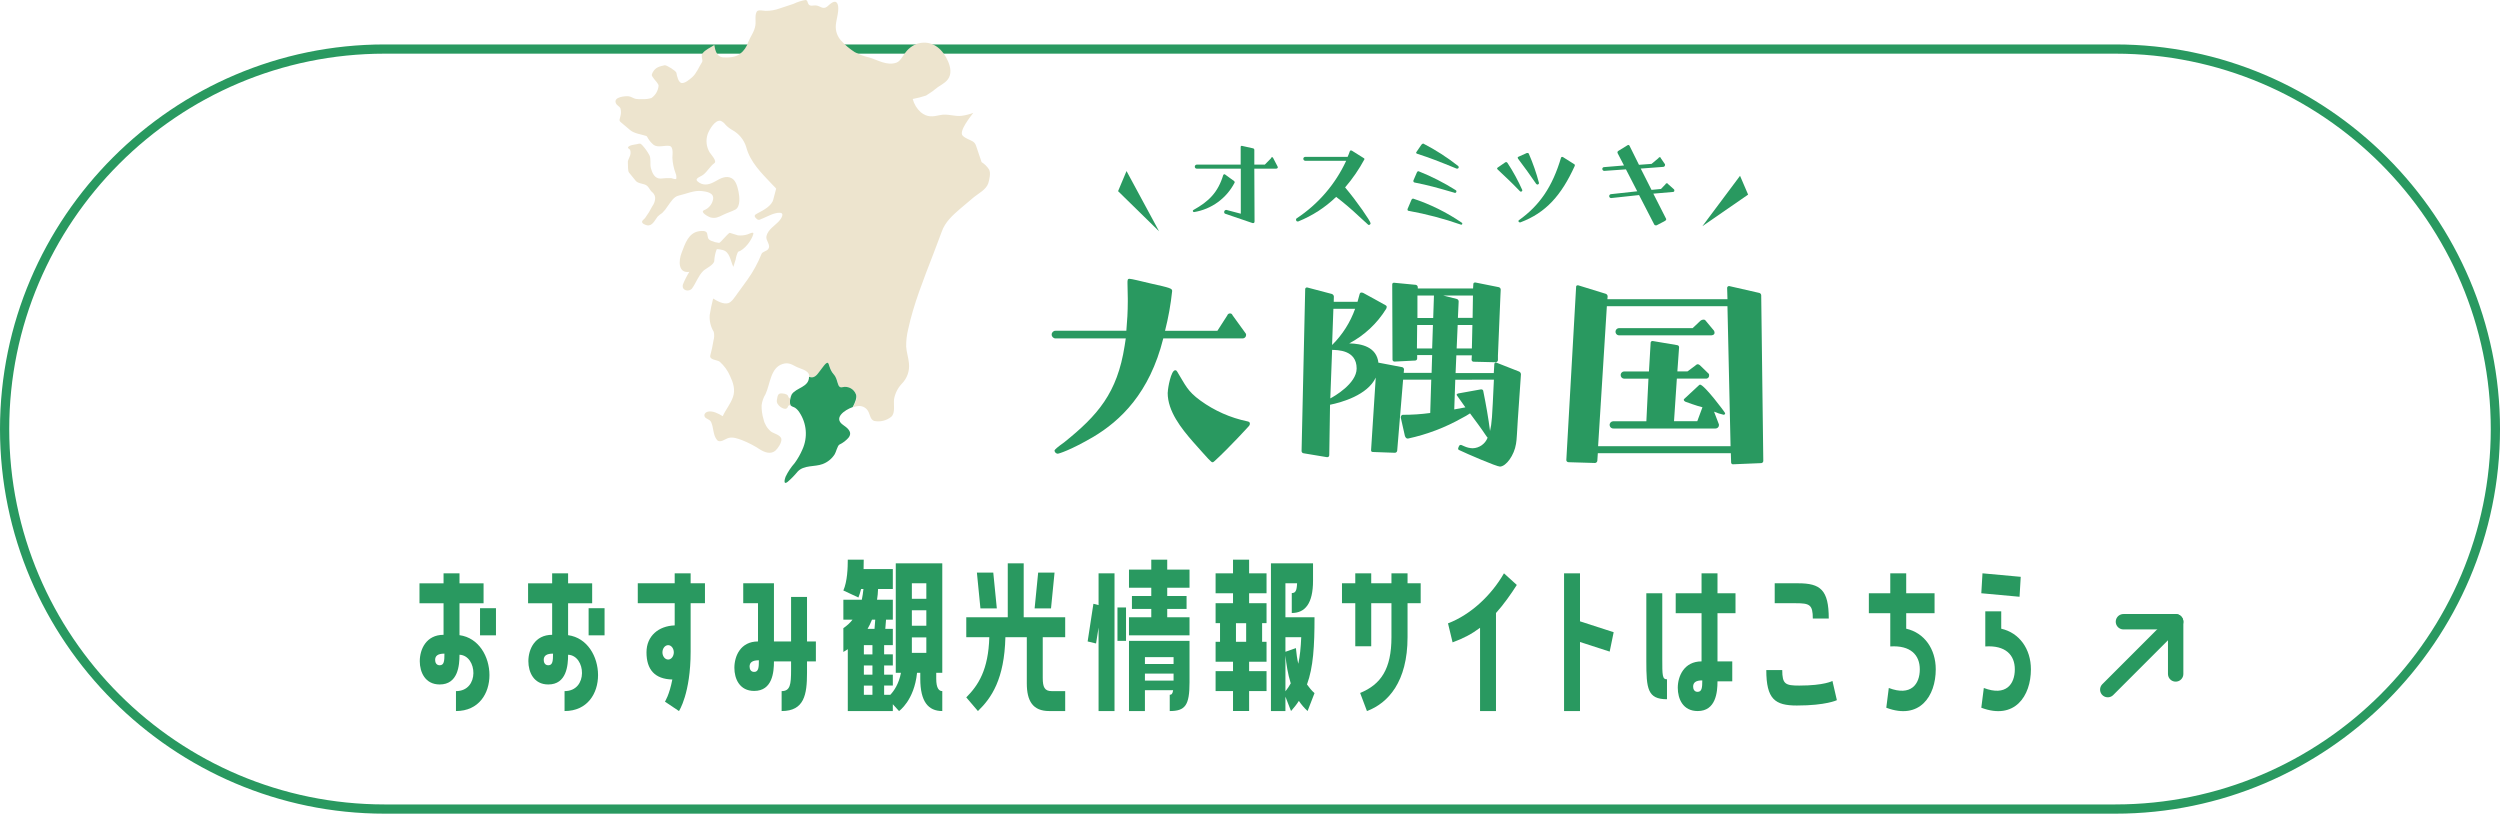
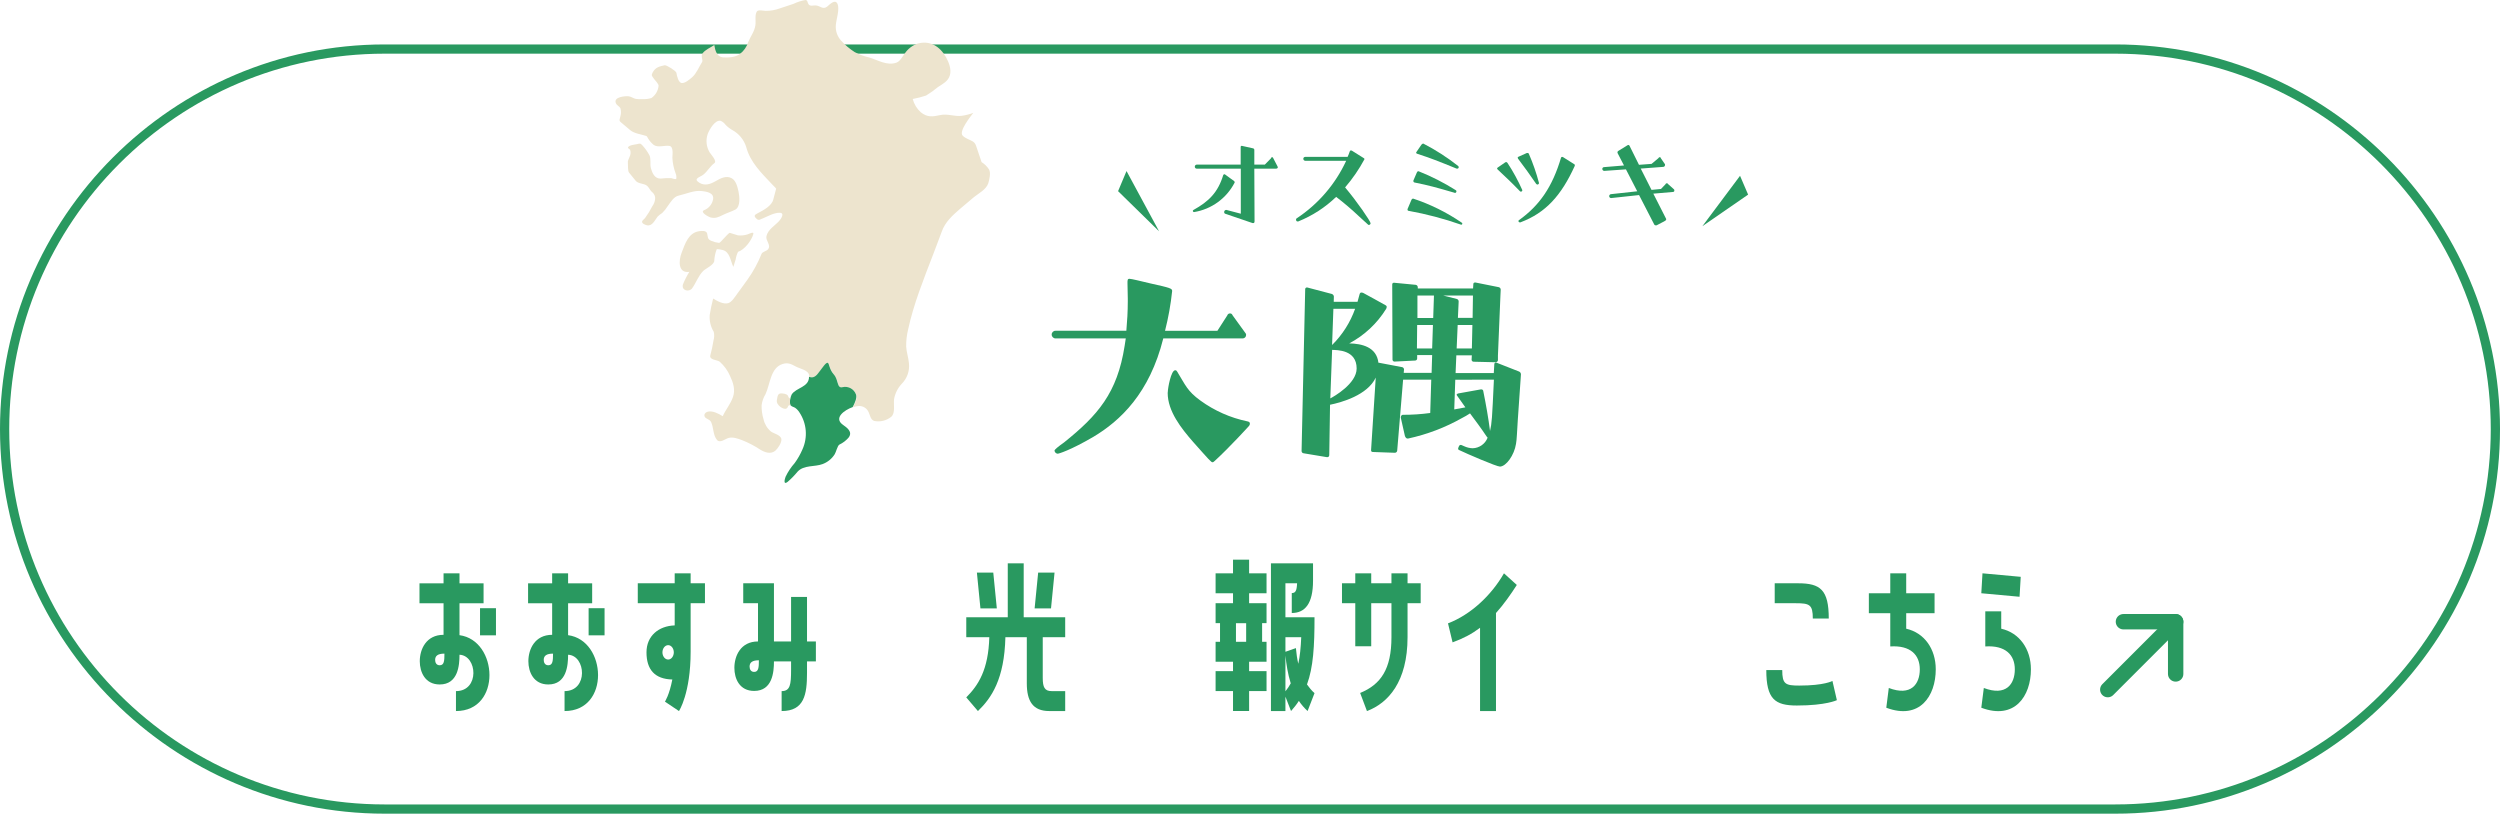
<svg xmlns="http://www.w3.org/2000/svg" id="_レイヤー_2" viewBox="0 0 325 105.777">
  <g id="_レイヤー_1-2">
    <path d="M275,6.977c26.908,0,48.8,21.892,48.8,48.8s-21.892,48.8-48.8,48.8H50C23.092,104.577,1.2,82.685,1.2,55.777S23.092,6.977,50,6.977h225m0-1.2H50C22.5,5.777,0,28.277,0,55.777s22.5,50,50,50h225c27.5,0,50-22.5,50-50s-22.5-50-50-50h0Z" style="fill:#299960;" />
    <g>
      <line x1="274.011" y1="89.649" x2="282.836" y2="80.824" style="fill:none; stroke:#299960; stroke-linecap:round; stroke-linejoin:round; stroke-width:2px;" />
      <polyline points="282.836 87.613 282.836 80.824 276.047 80.824" style="fill:none; stroke:#299960; stroke-linecap:round; stroke-linejoin:round; stroke-width:2px;" />
    </g>
    <g>
      <path d="M59.735,82.572c5.029,.672,5.509,9.865-.46,9.865v-2.592c3.11,0,2.783-4.632,.46-4.729,0,1.392-.192,3.865-2.572,3.865-1.9,0-2.592-1.608-2.592-3.024,0-1.536,.826-3.432,3.091-3.432v-4.104h-3.129v-2.592h3.129v-1.296h2.073v1.296h3.129v2.592h-3.129v4.152Zm-1.958,2.4c-.826,0-1.209,.264-1.209,.816,0,.336,.153,.696,.595,.696,.576,0,.614-.576,.614-1.512Zm4.626-5.904h2.073v3.528h-2.073v-3.528Z" style="fill:#299960;" />
      <path d="M73.852,82.572c5.029,.672,5.509,9.865-.46,9.865v-2.592c3.11,0,2.783-4.632,.46-4.729,0,1.392-.192,3.865-2.572,3.865-1.9,0-2.592-1.608-2.592-3.024,0-1.536,.826-3.432,3.091-3.432v-4.104h-3.129v-2.592h3.129v-1.296h2.073v1.296h3.129v2.592h-3.129v4.152Zm-1.958,2.4c-.826,0-1.209,.264-1.209,.816,0,.336,.153,.696,.595,.696,.576,0,.614-.576,.614-1.512Zm4.626-5.904h2.073v3.528h-2.073v-3.528Z" style="fill:#299960;" />
      <path d="M87.71,78.42h-4.799v-2.592h4.799v-1.296h2.073v1.296h1.862v2.592h-1.862v6.289c0,5.448-1.516,7.729-1.516,7.729l-1.824-1.224s.576-.864,.96-2.88c-2.285-.048-3.359-1.296-3.359-3.528,0-2.136,1.574-3.432,3.667-3.504v-2.88Zm-.115,6.385c0-.504-.327-.936-.729-.936-.422,0-.749,.432-.749,.936,0,.504,.326,.936,.749,.936,.403,0,.729-.432,.729-.936Z" style="fill:#299960;" />
      <path d="M104.912,77.603v5.785h1.152v2.592h-1.152v1.488c0,2.808-.345,4.969-3.301,4.969v-2.592c1.113,0,1.229-.84,1.229-2.76v-1.104h-2.227c0,1.392-.192,3.84-2.572,3.84-1.9,0-2.572-1.584-2.572-3,0-1.536,.806-3.432,3.071-3.432v-4.969h-1.92v-2.592h3.993v7.561h2.227v-5.785h2.073Zm-6.257,8.233c-.826,0-1.209,.264-1.209,.816,0,.336,.153,.696,.595,.696,.576,0,.614-.6,.614-1.512Z" style="fill:#299960;" />
-       <path d="M116.45,87.468v-14.233h6.047v14.233h-.787v.768c0,1.248,.365,1.608,.787,1.608v2.592c-1.824,0-2.86-1.224-2.86-4.2v-.768h-.422c-.365,3.6-2.342,4.969-2.342,4.969l-.806-.888v.888h-5.854v-8.041c-.173,.12-.365,.24-.576,.36v-3.096c.461-.312,.864-.672,1.19-1.104h-1.19v-2.592h2.399c.096-.432,.154-.888,.211-1.392h-.307c-.096,.384-.211,.768-.346,1.104l-1.958-.912c.519-1.176,.576-2.952,.576-4.009h2.073c0,.384,0,.792-.019,1.224h3.801v2.592h-1.919c-.02,.504-.058,.96-.134,1.392h2.054v2.592h-.883l-.096,1.2h.979v2.112h-1.132v1.2h1.132v1.44h-1.132v1.2h1.132v1.416h-1.132v1.2h.806c.46-.48,1.113-1.416,1.382-2.856h-.672Zm-3.033-2.4v-1.2h-1.113v1.2h1.113Zm0,2.64v-1.2h-1.113v1.2h1.113Zm0,2.616v-1.2h-1.113v1.2h1.113Zm.269-8.569l.096-1.2h-.422c-.173,.432-.365,.84-.576,1.2h.902Zm4.856-5.929v2.016h1.881v-2.016h-1.881Zm0,3.504v2.016h1.881v-2.016h-1.881Zm0,3.528v2.016h1.881v-2.016h-1.881Z" style="fill:#299960;" />
      <path d="M133.081,73.235v7.009h5.394v2.592h-2.918v5.304c0,1.2,.25,1.704,1.152,1.704h1.766v2.592h-2.073c-2.131,0-2.918-1.296-2.918-3.6v-6h-2.783c-.134,5.448-1.804,7.896-3.57,9.601l-1.517-1.776c1.574-1.584,2.879-3.6,2.995-7.824h-2.995v-2.592h5.394v-7.009h2.073Zm-5.625,5.856l-.46-4.656h2.13l.461,4.656h-2.131Zm7.506-4.656h2.13l-.46,4.656h-2.131l.461-4.656Z" style="fill:#299960;" />
-       <path d="M142.813,81.588l-.326,2.064-1.094-.264,.749-4.896,.672,.168v-4.128h2.073v17.906h-2.073v-10.849Zm2.457,1.728v-4.344h1.113v4.344h-1.113Zm6.469-10.561v1.296h2.899v2.352h-2.899v1.08h2.515v1.68h-2.515v1.08h2.899v2.352h-7.87v-2.352h2.898v-1.08h-2.515v-1.68h2.515v-1.08h-2.898v-2.352h2.898v-1.296h2.073Zm-4.971,19.682v-9.121h7.87v5.4c0,2.976-.557,3.72-2.572,3.72v-2.112c.25,0,.384-.168,.441-.6h-3.667v2.712h-2.073Zm2.073-7.009v.888h3.724v-.888h-3.724Zm0,2.136v.912h3.724v-.912h-3.724Z" style="fill:#299960;" />
      <path d="M160.292,72.755h2.092v1.776h2.266v2.592h-2.266v1.296h2.266v2.592h-.576v2.424h.576v2.592h-2.266v1.224h2.266v2.592h-2.266v2.592h-2.092v-2.592h-2.265v-2.592h2.265v-1.224h-2.265v-2.592h.576v-2.424h-.576v-2.592h2.265v-1.296h-2.265v-2.592h2.265v-1.776Zm1.708,10.681v-2.424h-1.325v2.424h1.325Zm5.106-3.192h3.781c0,3.744-.153,6.48-.979,8.737,.288,.408,.596,.792,.979,1.128l-.902,2.328c-.441-.408-.807-.84-1.133-1.32-.288,.456-.633,.888-1.018,1.32l-.729-1.872v1.872h-1.882v-19.202h5.471v2.256c0,2.976-1.036,4.2-2.764,4.2v-2.592c.479,0,.652-.288,.69-1.272h-1.516v4.417Zm2.054,2.592h-2.054v1.896l1.362-.48c.058,.672,.153,1.368,.308,2.04,.211-.96,.326-2.064,.384-3.456Zm-2.054,7.032c.269-.336,.499-.672,.69-1.032-.384-1.224-.575-2.496-.69-3.624v4.656Z" style="fill:#299960;" />
      <path d="M176.186,84.012v-5.593h-1.728v-2.592h1.728v-1.296h2.073v1.296h2.63v-1.296h2.092v1.296h1.708v2.592h-1.708v4.417c0,5.784-2.515,8.569-5.278,9.601l-.884-2.352c2.688-1.104,4.07-3.096,4.07-7.249v-4.417h-2.63v5.593h-2.073Z" style="fill:#299960;" />
      <path d="M192.406,81.612c-1.057,.792-2.131,1.368-3.571,1.896l-.595-2.472c2.956-1.128,5.644-3.648,7.275-6.505l1.67,1.512c-.749,1.176-1.689,2.52-2.707,3.648v12.745h-2.072v-10.825Z" style="fill:#299960;" />
-       <path d="M203.327,74.531h2.073v6.241l4.377,1.416-.519,2.52-3.858-1.248v8.977h-2.073v-17.906Z" style="fill:#299960;" />
-       <path d="M216.71,90.901c-2.534,0-2.688-1.368-2.688-4.945v-8.833h2.073v8.449c0,2.256,0,2.736,.614,2.736v2.592Zm6.564-16.37v2.592h2.342v2.592h-2.342v6.265h1.92v2.592h-1.92c0,1.416-.211,3.865-2.572,3.865-1.92,0-2.591-1.584-2.591-3.024,0-1.512,.825-3.432,3.09-3.432v-6.265h-3.359v-2.592h3.359v-2.592h2.073Zm-1.978,13.921c-.825,0-1.189,.264-1.189,.816,0,.312,.153,.672,.575,.672,.576,0,.614-.576,.614-1.488Z" style="fill:#299960;" />
      <path d="M238.795,91.021s-1.401,.696-5.202,.696c-2.86,0-3.974-.84-3.974-4.608h2.073c0,1.824,.403,2.016,2.207,2.016,3.264,0,4.319-.6,4.319-.6l.576,2.496Zm-3.129-10.609c0-1.8-.403-1.992-2.208-1.992h-2.745v-2.592h3.053c2.879,0,3.974,.84,3.974,4.584h-2.073Z" style="fill:#299960;" />
      <path d="M247.808,81.732c2.342,.528,3.84,2.616,3.84,5.281,0,3.48-2.093,6.625-6.431,4.992l.326-2.568c2.898,1.104,4.031-.504,4.031-2.424,0-1.872-1.21-3.144-3.839-2.976v-4.32h-2.784v-2.592h2.784v-2.592h2.072v2.592h3.686v2.592h-3.686v2.016Z" style="fill:#299960;" />
      <path d="M262.695,74.987l-.153,2.592-4.972-.456,.153-2.592,4.972,.456Zm-2.533,6.745c2.342,.528,3.857,2.616,3.857,5.281,0,3.48-2.111,6.625-6.449,4.992l.326-2.568c2.898,1.104,4.031-.504,4.031-2.424,0-1.872-1.209-3.144-3.839-2.976v-4.56h2.073v2.256Z" style="fill:#299960;" />
    </g>
    <g id="_レイヤー_2-2">
-       <path d="M225.311,60.358c-.132,.015-.251-.08-.265-.212-.001-.008-.001-.016-.001-.024l-.036-1.21h-17.291l-.067,1.005c-.025,.15-.15,.263-.302,.271l-3.46-.102c-.143-.011-.256-.124-.267-.267l1.276-22.565c.012-.1,.1-.172,.2-.165h.067l3.593,1.107c.153,.056,.25,.207,.236,.369l-.036,.334h15.614l-.044-1.476c.006-.126,.106-.227,.231-.236h.036l3.896,.889c.148,.028,.257,.153,.267,.302l.271,21.556c-.011,.145-.126,.261-.271,.271l-3.647,.151Zm-16.419-20.551l-1.138,18.198h17.22l-.405-18.198m-2.86,1.85l1.112,1.334c.044,.084,.069,.177,.071,.271,0,.334-.445,.334-.471,.334h-11.981c-.259-.025-.449-.256-.423-.515,.022-.224,.199-.402,.423-.423h9.602l1.032-.974c.169-.133,.494-.213,.64-.027h-.004Zm-.685,5.857l1.125,1.09c.029,.051,.041,.11,.036,.169,.032,.214-.116,.413-.329,.445-.038,.006-.077,.006-.115,0h-3.749l-.369,5.541h3.024l.672-1.814c-.707-.169-2.157-.694-2.224-.725s-.2-.133-.2-.236c-.004-.037,.007-.074,.031-.102l1.948-1.81c.037-.036,.083-.061,.133-.071,.538,0,3.264,3.616,3.264,3.718,.005,.105-.076,.195-.182,.2-.006,0-.012,0-.018,0-.426-.097-.843-.232-1.245-.405l.605,1.579c.026,.052,.038,.111,.036,.169,0,.246-.199,.445-.445,.445h-13.253c-.259,.025-.49-.164-.515-.423-.025-.259,.164-.49,.423-.515,.03-.003,.061-.003,.091,0h4.26l.271-5.541h-3.189c-.259-.025-.449-.256-.423-.515,.022-.224,.199-.402,.423-.423h3.255l.218-3.722c-.002-.128,.099-.233,.227-.236,.003-0,.006-0,.009,0h.036l3.189,.538c.147,.016,.253,.147,.237,.294-0,.003-.001,.006-.001,.009l-.222,3.113h1.312l1.018-.756c.138-.133,.32-.311,.64-.013h-.004Z" style="fill:#299960;" />
      <path d="M193.251,56.729c-.738-1.107-1.445-2.046-2.148-2.989-.335,.222-.682,.423-1.041,.605-2.192,1.238-4.558,2.137-7.018,2.668h-.067c-.169,0-.271-.165-.338-.334l-.538-2.384v-.067c.006-.141,.1-.263,.236-.302,1.202,.004,2.402-.075,3.593-.236v-.031l.133-4.3h-3.66l-.769,9.232c-.016,.155-.147,.272-.302,.271l-2.855-.102c-.133,0-.236-.067-.236-.2v-.067l.605-9.401c-1.076,2.281-4.447,3.224-5.941,3.527l-.102,6.577c-.031,.138-.102,.236-.236,.236h-.071l-3.02-.503c-.157-.012-.276-.145-.271-.302l.471-21.053c.007-.108,.092-.194,.2-.2h.067l3.193,.841c.148,.048,.253,.179,.267,.334l-.018,.689h3.091l.267-.974c.036-.133,.102-.236,.236-.236,.067,0,.169,.036,.205,.036,1.072,.569,1.943,1.072,2.984,1.645,.074,.038,.115,.118,.102,.2-.006,.082-.028,.163-.067,.236-1.172,1.9-2.83,3.452-4.803,4.496,1.645,.036,3.558,.471,3.793,2.517h.071l3.02,.574c.125,.033,.218,.138,.236,.267v.031l-.036,.445h3.624l.071-2.313h-1.948v.445c0,.147-.119,.267-.267,.267-.002,0-.003-0-.004-0l-2.668,.133c-.136,.005-.253-.096-.267-.231l-.036-9.784c0-.133,.067-.231,.2-.231h.067l2.788,.267c.15,.023,.262,.151,.267,.302v.169h7.187l.036-.574c0-.133,.098-.2,.231-.2h.036l3.024,.605c.159,.031,.272,.172,.267,.334l-.036,.743-.325,7.814v.605c-.014,.155-.147,.272-.302,.267l-2.855-.067c-.145,.002-.264-.113-.267-.258-0-.003-0-.006,0-.009l.031-.569h-2.015l-.098,2.313h4.968l.067-1.174c.008-.107,.093-.192,.2-.2h.036l2.989,1.174c.134,.061,.225,.191,.236,.338v.031l-.036,.538-.369,5.337c-.098,1.481-.133,2.668-.236,3.158-.231,1.476-1.276,2.922-2.081,2.953-.445,0-4.332-1.677-5.306-2.148-.088-.024-.145-.109-.133-.2-.006-.047,.007-.095,.036-.133l.067-.169c.041-.11,.15-.178,.267-.169,.036,0,.067,.036,.102,.036l.302,.133c.347,.164,.724,.255,1.107,.267,.867-.023,1.636-.565,1.948-1.374l-.138-.169Zm-20.311-4.936c.445-.231,3.424-1.912,3.424-3.891,0-2.455-2.553-2.384-3.189-2.419l-.236,6.311Zm.271-6.982c1.319-1.316,2.327-2.91,2.953-4.665h-2.824l-.169,4.701,.04-.036Zm13.07-2.562h-2.05l-.031,3.055h1.979l.102-3.055Zm.133-3.829h-2.148v2.922h2.05l.098-2.922Zm5.07,0h-3.86l1.77,.449c.145,.045,.24,.182,.231,.334l-.098,2.117h1.912l.044-2.9Zm-2.299,10.945l-.133,3.86,1.445-.267-1.103-1.565c-.018-.018-.031-.041-.036-.067,0-.067,.102-.138,.169-.169l2.989-.538h.067c.105,.002,.198,.07,.231,.169,.374,1.846,.676,3.558,.889,5.239,.236-1.041,.267-1.512,.503-6.671l-5.021,.009Zm2.224-7.116h-1.912l-.133,3.055h1.979l.067-3.055Z" style="fill:#299960;" />
      <path d="M151.225,43.996c-1.779,7.116-5.572,10.704-9.117,12.812-2.917,1.699-4.447,2.175-4.616,2.175-.215-.019-.386-.189-.405-.405q0-.182,1.254-1.072c4.358-3.504,6.902-6.386,7.863-12.55l.147-.961h-9.117c-.277,.007-.508-.211-.516-.489-0-.009-0-.018,0-.027,.007-.273,.234-.488,.506-.481,.003,0,.006,0,.01,0h9.192c.111-1.254,.187-2.513,.187-3.802v-.369c0-.627-.04-1.441-.04-2.032,0-.369,0-.551,.258-.551s1.588,.329,2.668,.587c2.668,.591,2.882,.667,2.882,1.001-.183,1.743-.492,3.47-.925,5.168h6.809l1.281-1.992c.046-.164,.2-.273,.369-.262,.187,0,.258,.111,.334,.262l1.708,2.361c.029,.056,.041,.119,.036,.182,.001,.246-.198,.445-.443,.446-.012,0-.025-0-.037-.001h-10.286Zm.591,6.942c0-.445,.409-2.806,.961-2.806,.147,0,.182,.071,.258,.182,1.072,1.734,1.294,2.513,3.029,3.767,1.817,1.319,3.894,2.238,6.093,2.695,.147,.036,.329,.076,.329,.294,.001,.11-.039,.216-.111,.298,0,0-2.437,2.695-4.447,4.541-.111,.076-.182,.187-.294,.187-.187,0-.409-.262-2.548-2.668-1.512-1.734-3.287-3.954-3.287-6.351l.018-.138Z" style="fill:#299960;" />
      <path d="M160.422,23.53c.052,.032,.084,.09,.085,.151,.007,.015,.007,.033,0,.049-1.05,2.048-3.012,3.474-5.283,3.842-.082-.006-.147-.07-.156-.151,.001-.05,.028-.095,.071-.12,2.006-1.112,3.189-2.277,3.882-4.541,.036-.085,.085-.102,.133-.102h.071l1.196,.872Zm-1.147,4.256c-.089-.037-.143-.127-.133-.222-.005-.138,.098-.257,.236-.271,.022-.007,.045-.007,.067,0l1.859,.489v-5.857h-5.741c-.136-.005-.243-.118-.24-.253-.005-.14,.1-.26,.24-.271h5.724v-2.33c.007-.068,.065-.118,.133-.116l1.503,.334c.075,.024,.129,.09,.138,.169v1.943h1.365l.796-.814c.031-.138,.116-.151,.151-.151s.102,0,.151,.133l.556,1.067c.02,.031,.032,.066,.036,.102,0,.12-.102,.187-.236,.187h-2.82l.031,6.84c0,.169-.067,.236-.169,.236h-.085l-3.562-1.214Z" style="fill:#299960;" />
      <path d="M215.358,29.294c-.038,.009-.078,.009-.116,0h-.053c-.054-.017-.101-.052-.133-.098l-1.979-3.838-3.629,.391c-.134,.003-.246-.102-.254-.236-.008-.133,.086-.251,.218-.271l3.429-.374-1.468-2.851-2.837,.2c-.124-.014-.222-.112-.236-.236-.013-.125,.076-.237,.2-.253l2.619-.218-.823-1.588c-.018-.036-.029-.075-.031-.116,0-.079,.045-.151,.116-.187l1.201-.743c.031-.02,.066-.033,.102-.036,.066,0,.126,.041,.151,.102l1.232,2.482,1.637-.12,.889-.743c.028-.079,.103-.133,.187-.133,0,0,.102,0,.138,.151l.534,.778c.009,.034,.009,.069,0,.102-.005,.135-.118,.241-.253,.236-0,0-0,0-0-0l-2.904,.218,1.401,2.771,1.232-.12,.596-.623c.021-.075,.091-.125,.169-.12,.068-.004,.129,.038,.151,.102l.792,.707c.019,.037,.029,.078,.031,.12,0,.12-.049,.205-.2,.205l-2.535,.218,1.672,3.291c.007,.022,.007,.045,0,.067,0,0,0,.053-.102,.156l-1.143,.605Z" style="fill:#299960;" />
      <path d="M189.902,29.196c-2.196-.768-4.449-1.362-6.738-1.779-.12,0-.187-.067-.187-.169v-.067l.525-1.232c.037-.078,.114-.13,.2-.133,2.235,.737,4.355,1.785,6.297,3.113,.059,.019,.1,.072,.102,.133,.005,.078-.054,.146-.133,.151-.006,0-.012,0-.018,0l-.049-.018Zm-.809-4.136c-2.33-.676-3.398-.978-5.203-1.334-.09-.016-.155-.095-.151-.187-.008-.021-.008-.045,0-.067l.445-1.032c.036-.085,.085-.182,.222-.182,1.687,.67,3.308,1.495,4.843,2.464,.059,.025,.094,.087,.085,.151,.008,.105-.07,.197-.175,.206-.014,.001-.028,.001-.043-.001l-.022-.018Zm-4.309-6.248c.055-.082,.142-.137,.24-.151,1.604,.826,3.125,1.804,4.541,2.922,.043,.039,.067,.094,.067,.151,.005,.098-.07,.182-.169,.187-.006,0-.012,0-.018,0-.028,.008-.057,.008-.085,0-2.361-.965-3.393-1.37-5.114-1.926-.067-.036-.151-.053-.151-.151,.005-.026,.015-.05,.031-.071l.658-.961Z" style="fill:#299960;" />
      <path d="M195.688,21.102c.031-.02,.066-.032,.102-.036,.079,.004,.15,.05,.187,.12,.738,1.122,1.382,2.303,1.926,3.531,.005,.105-.077,.195-.182,.2-.002,0-.003,0-.005,0-.06-.006-.115-.036-.151-.085-1.25-1.299-1.672-1.654-2.873-2.802-.039-.034-.063-.082-.067-.133,0-.036,0-.067,.085-.12l.978-.676Zm2.802-1.214c.028-.008,.057-.008,.085,0,.086-.007,.165,.049,.187,.133,.531,1.22,.968,2.48,1.307,3.767-.002,.112-.093,.202-.205,.205-.068-.009-.13-.046-.169-.102-.978-1.401-1.334-1.926-2.348-3.26-.024-.041-.041-.086-.049-.133,0-.053,.031-.085,.102-.12l1.09-.489Zm6.164,1.459c.048,.02,.077,.069,.071,.12,.008,.028,.008,.057,0,.085-1.743,3.842-3.767,6.119-7.076,7.356-.023,.006-.048,.006-.071,0-.096,0-.175-.074-.182-.169-.005-.049,.022-.095,.067-.116,2.699-1.926,4.354-4.358,5.47-8.121,.011-.058,.061-.101,.12-.102,.032-.008,.066-.008,.098,0l1.503,.947Z" style="fill:#299960;" />
      <path d="M176.623,28.08c-.931-.878-1.906-1.707-2.922-2.486-1.422,1.371-3.095,2.455-4.928,3.193h-.102c-.102,0-.151-.067-.187-.169v-.067c-.003-.059,.022-.117,.067-.156,2.808-1.847,5.043-4.443,6.453-7.494h-5.337c-.132-.011-.234-.121-.236-.253-.005-.135,.1-.248,.235-.253,0,0,0,0,0-0h5.523c.116-.236,.182-.445,.285-.725,.036-.085,.085-.12,.151-.12,.042,.006,.082,.018,.12,.036l1.588,.996c.029,.032,.046,.073,.049,.116-.703,1.309-1.547,2.538-2.517,3.665,1.539,1.823,3.313,4.407,3.313,4.661-.009,.119-.103,.214-.222,.222-.053-.001-.103-.028-.133-.071l-1.201-1.094Z" style="fill:#299960;" />
      <polygon points="150.682 30.072 146.448 22.236 145.35 24.851 150.682 30.072" style="fill:#299960;" />
      <polygon points="221.309 29.405 226.205 22.854 227.255 25.3 221.309 29.405" style="fill:#299960;" />
      <path d="M128.584,22.045c-.249-.393-.583-.724-.978-.97l-.632-1.872c-.12-.347-.178-.609-.498-.809-.445-.262-.974-.387-1.334-.765-.529-.565,1.054-2.517,1.388-2.957-.476,.181-.972,.308-1.476,.378-.974,.138-1.846-.307-2.837-.089s-1.663,.316-2.522-.374c-.508-.46-.87-1.058-1.041-1.721,.588-.108,1.167-.256,1.734-.445,.544-.328,1.062-.698,1.548-1.107,.618-.4,1.334-.756,1.552-1.534s-.129-1.659-.507-2.344c-.823-1.454-2.13-2.224-3.74-1.757-.651,.241-1.212,.678-1.605,1.25-.298,.391-.614,1.036-1.09,1.21-1.241,.445-2.419-.338-3.558-.676-.657-.14-1.291-.373-1.881-.694-.652-.415-1.244-.916-1.761-1.49-.506-.55-.755-1.288-.685-2.032,.053-.747,.525-2.05,.213-2.748s-1.081,.147-1.334,.351c-.569,.445-.889-.093-1.481-.147-.298-.027-.783,.173-.97-.187-.125-.191-.093-.516-.387-.516-.536,.094-1.057,.262-1.548,.498-.6,.196-1.196,.391-1.779,.591-.589,.217-1.213,.326-1.841,.32-.267,0-.987-.2-1.156,.102-.28,.476-.093,1.219-.178,1.779-.125,.827-.618,1.414-.934,2.179-.191,.615-.569,1.156-1.081,1.548-.605,.445-1.445,.476-2.179,.445-.814-.067-1.036-.889-1.147-1.614-.471,.334-1.187,.605-1.525,1.09-.28,.391,.098,.854-.062,1.125-.387,.609-.752,1.517-1.294,1.979-.347,.294-.889,.774-1.334,.752s-.649-.916-.712-1.334c-.031-.231-1.276-1.027-1.53-.978-.64,.142-1.165,.249-1.53,.889-.253,.445-.129,.489,.156,.889,.129,.182,.6,.645,.587,.889-.059,.642-.399,1.225-.929,1.592-.39,.119-.798,.167-1.205,.142-.279,.023-.56,.013-.836-.031-.329-.071-.578-.294-.921-.338-.418-.049-2.006,.071-1.663,.889,.12,.302,.445,.391,.596,.676,.091,.33,.091,.679,0,1.01-.071,.409-.249,.538,.053,.8,.4,.338,.805,.676,1.21,1.023,.52,.445,1.459,.551,2.095,.76,.102,.036,.178,.227,.236,.325,.193,.321,.442,.606,.734,.841,.565,.396,1.428,.022,2.05,.129,.547,.102,.382,1.138,.374,1.539,.035,.687,.174,1.365,.414,2.01,.095,.221,.129,.464,.098,.703-.058,.165-.56-.049-.68-.067-.46-.011-.921,.01-1.379,.062-.738,0-1.05-.663-1.241-1.334-.151-.551,.044-1.214-.196-1.699-.26-.484-.581-.932-.956-1.334-.24-.271-.365-.169-.72-.098-.267,.053-.952,.111-1.103,.396-.067,.12,.222,.249,.271,.329,.096,.293,.074,.612-.062,.889-.142,.391-.276,.503-.227,.889,.027,.289-.031,.961,.151,1.187l.854,1.05c.342,.445,1.156,.311,1.543,.716,.249,.253,.36,.6,.654,.814,.241,.208,.367,.519,.338,.836-.034,.346-.161,.677-.369,.956-.271,.537-.587,1.05-.943,1.534-.089,.125-.36,.302-.387,.445-.04,.294,.445,.445,.649,.498,.68,.129,1.001-.654,1.365-1.121,.18-.182,.382-.342,.6-.476,.273-.267,.513-.566,.716-.889,.396-.547,.792-1.245,1.445-1.383,1.01-.222,1.975-.712,3.015-.583,.609,.076,1.588,.213,1.441,1.076-.119,.646-.568,1.183-1.183,1.414-.565,.267,.658,.889,.818,.929,.649,.182,1.063-.027,1.628-.307s1.134-.445,1.641-.707c.68-.387,.538-1.717,.4-2.348s-.329-1.423-.889-1.726c-.72-.391-1.463,.022-2.104,.391s-1.388,.64-2.095,.196c-.889-.547,.129-.729,.516-1.05,.538-.422,.889-1.103,1.432-1.494,.396-.28-.471-1.165-.609-1.401-.435-.719-.528-1.594-.253-2.388,.213-.574,.97-1.903,1.694-1.712,.253,.114,.471,.294,.632,.52,.261,.271,.561,.502,.889,.685,.847,.467,1.483,1.24,1.779,2.161,.516,2.006,2.001,3.424,3.344,4.852,.053,.085,.556,.529,.556,.605-.12,.445-.245,.938-.369,1.405-.205,.823-1.276,1.388-1.957,1.743-.445,.24-.685,.347-.182,.792,.285,.249,.498,0,.832-.107,.64-.267,1.41-.72,2.13-.707s.182,.792-.067,1.076c-.547,.6-1.436,1.081-1.645,1.957-.138,.596,.636,1.156,.218,1.699-.209,.276-.734,.32-.854,.609-.474,1.19-1.09,2.317-1.837,3.358-.445,.596-.849,1.196-1.29,1.779-.302,.4-.72,1.125-1.21,1.272-.64,.178-1.419-.271-1.957-.6-.184,.704-.332,1.416-.445,2.135-.062,.768,.122,1.536,.525,2.192,.084,.367,.073,.75-.031,1.112-.104,.663-.245,1.319-.422,1.966-.133,.587,.916,.565,1.219,.8,.585,.516,1.049,1.155,1.356,1.872,.405,.849,.707,1.779,.378,2.722s-.947,1.637-1.334,2.495c-.543-.329-1.276-.729-1.926-.591-.276,.062-.56,.32-.422,.645s.649,.307,.841,.716c.338,.725,.231,1.694,.769,2.326,.391,.445,1.067-.147,1.49-.262,.578-.165,1.223,.085,1.779,.289,.826,.327,1.616,.74,2.357,1.232,.583,.356,1.365,.632,1.952,.133,.307-.262,.849-1.041,.787-1.508-.071-.538-1.014-.729-1.356-.983-.492-.415-.833-.981-.97-1.61-.177-.587-.259-1.198-.245-1.81,.064-.513,.239-1.006,.511-1.445,.614-1.334,.645-3.433,2.224-3.918,.689-.213,1.103,0,1.726,.338,.511,.289,1.677,.445,1.73,1.21v.151c.342,.116,.725,.133,1.17-.445,.64-.841,1.01-1.419,1.245-1.383s.169,.809,.809,1.517c.64,.707,.369,1.855,1.143,1.65,.75-.17,1.507,.254,1.752,.983,.147,.414-.129,1.067-.445,1.61,.236-.092,.485-.149,.738-.169,.561-.035,1.084,.285,1.307,.8,.196,.418,.245,.97,.72,1.143,.785,.162,1.602-.037,2.224-.543,.56-.494,.276-1.623,.365-2.299,.136-.755,.49-1.454,1.018-2.01,.686-.699,1.022-1.668,.916-2.642-.062-.734-.32-1.432-.36-2.161-.014-.749,.07-1.496,.249-2.224,.712-3.309,2.001-6.493,3.206-9.633,.382-1.023,.787-2.041,1.161-3.077,.445-1.272,1.405-2.13,2.379-2.975,.596-.507,1.196-1.023,1.801-1.521s1.592-.97,1.881-1.819c.142-.494,.342-1.339,.102-1.774Z" style="fill:#ede4ce;" />
      <path d="M92.855,33.883c.029-.497,.133-.988,.307-1.454,.027-.107,.698,.053,.783,.071,.943,.24,1.001,1.383,1.388,2.197,.098-.32,.205-.649,.307-.978,.049-.342,.153-.674,.307-.983,.818-.253,1.748-1.441,1.983-2.304,.116-.405-.6,0-.765,.044-.4,.123-.82,.164-1.236,.12l-1.05-.325c-.12-.031-.654,.614-.76,.703s-.52,.627-.658,.6c-.339-.037-.67-.124-.983-.258-.556-.249-.422-.471-.551-.965-.107-.418-.76-.338-1.054-.294-1.379,.218-1.81,1.614-2.268,2.82-.396,1.027-.467,2.668,1.005,2.468-.324,.521-.602,1.068-.832,1.637-.213,.805,.809,1.041,1.21,.485,.516-.725,.8-1.628,1.441-2.255,.316-.307,1.428-.792,1.428-1.33Z" style="fill:#ede4ce;" />
      <path d="M102.777,51.61c0,.058-.031,.125-.049,.187h0c.018-.067,.031-.129,.049-.187Z" style="fill:#299960;" />
      <path d="M102.897,51.29c-.054,.101-.094,.209-.12,.32,.033-.109,.073-.216,.12-.32Z" style="fill:#299960;" />
      <path d="M110.848,52.922c.294-.543,.569-1.196,.445-1.61-.246-.729-1.003-1.153-1.752-.983-.774,.205-.503-.938-1.143-1.65s-.574-1.485-.809-1.517-.605,.543-1.245,1.383c-.445,.583-.827,.565-1.17,.445,0,1.365-1.685,1.392-2.255,2.295-.047,.104-.087,.211-.12,.32,0,.058-.031,.12-.049,.187h0c-.075,.292-.075,.598,0,.889h.027c.142,.187,.387,.213,.578,.325,.226,.159,.418,.362,.565,.596,.956,1.429,1.108,3.25,.4,4.816-.269,.629-.608,1.225-1.01,1.779-.476,.534-.874,1.133-1.183,1.779-.142,.374-.302,1.103,.258,.672,.473-.405,.909-.852,1.303-1.334,.818-.889,2.224-.596,3.246-.983,.653-.241,1.208-.692,1.579-1.281,.169-.262,.356-1.107,.605-1.25,.465-.217,.878-.533,1.21-.925,.556-.743-.227-1.285-.765-1.663-1.219-.881,.196-1.895,1.285-2.29Z" style="fill:#299960;" />
      <path d="M102.728,51.797c-.124-.029-.222-.125-.253-.249-.031-.205-.302-.374-.809-.405s-.574,.2-.676,.889,.947,1.281,1.25,1.076,.093-.418,.503-.445c-.076-.284-.081-.581-.013-.867Z" style="fill:#ede4ce;" />
    </g>
  </g>
</svg>